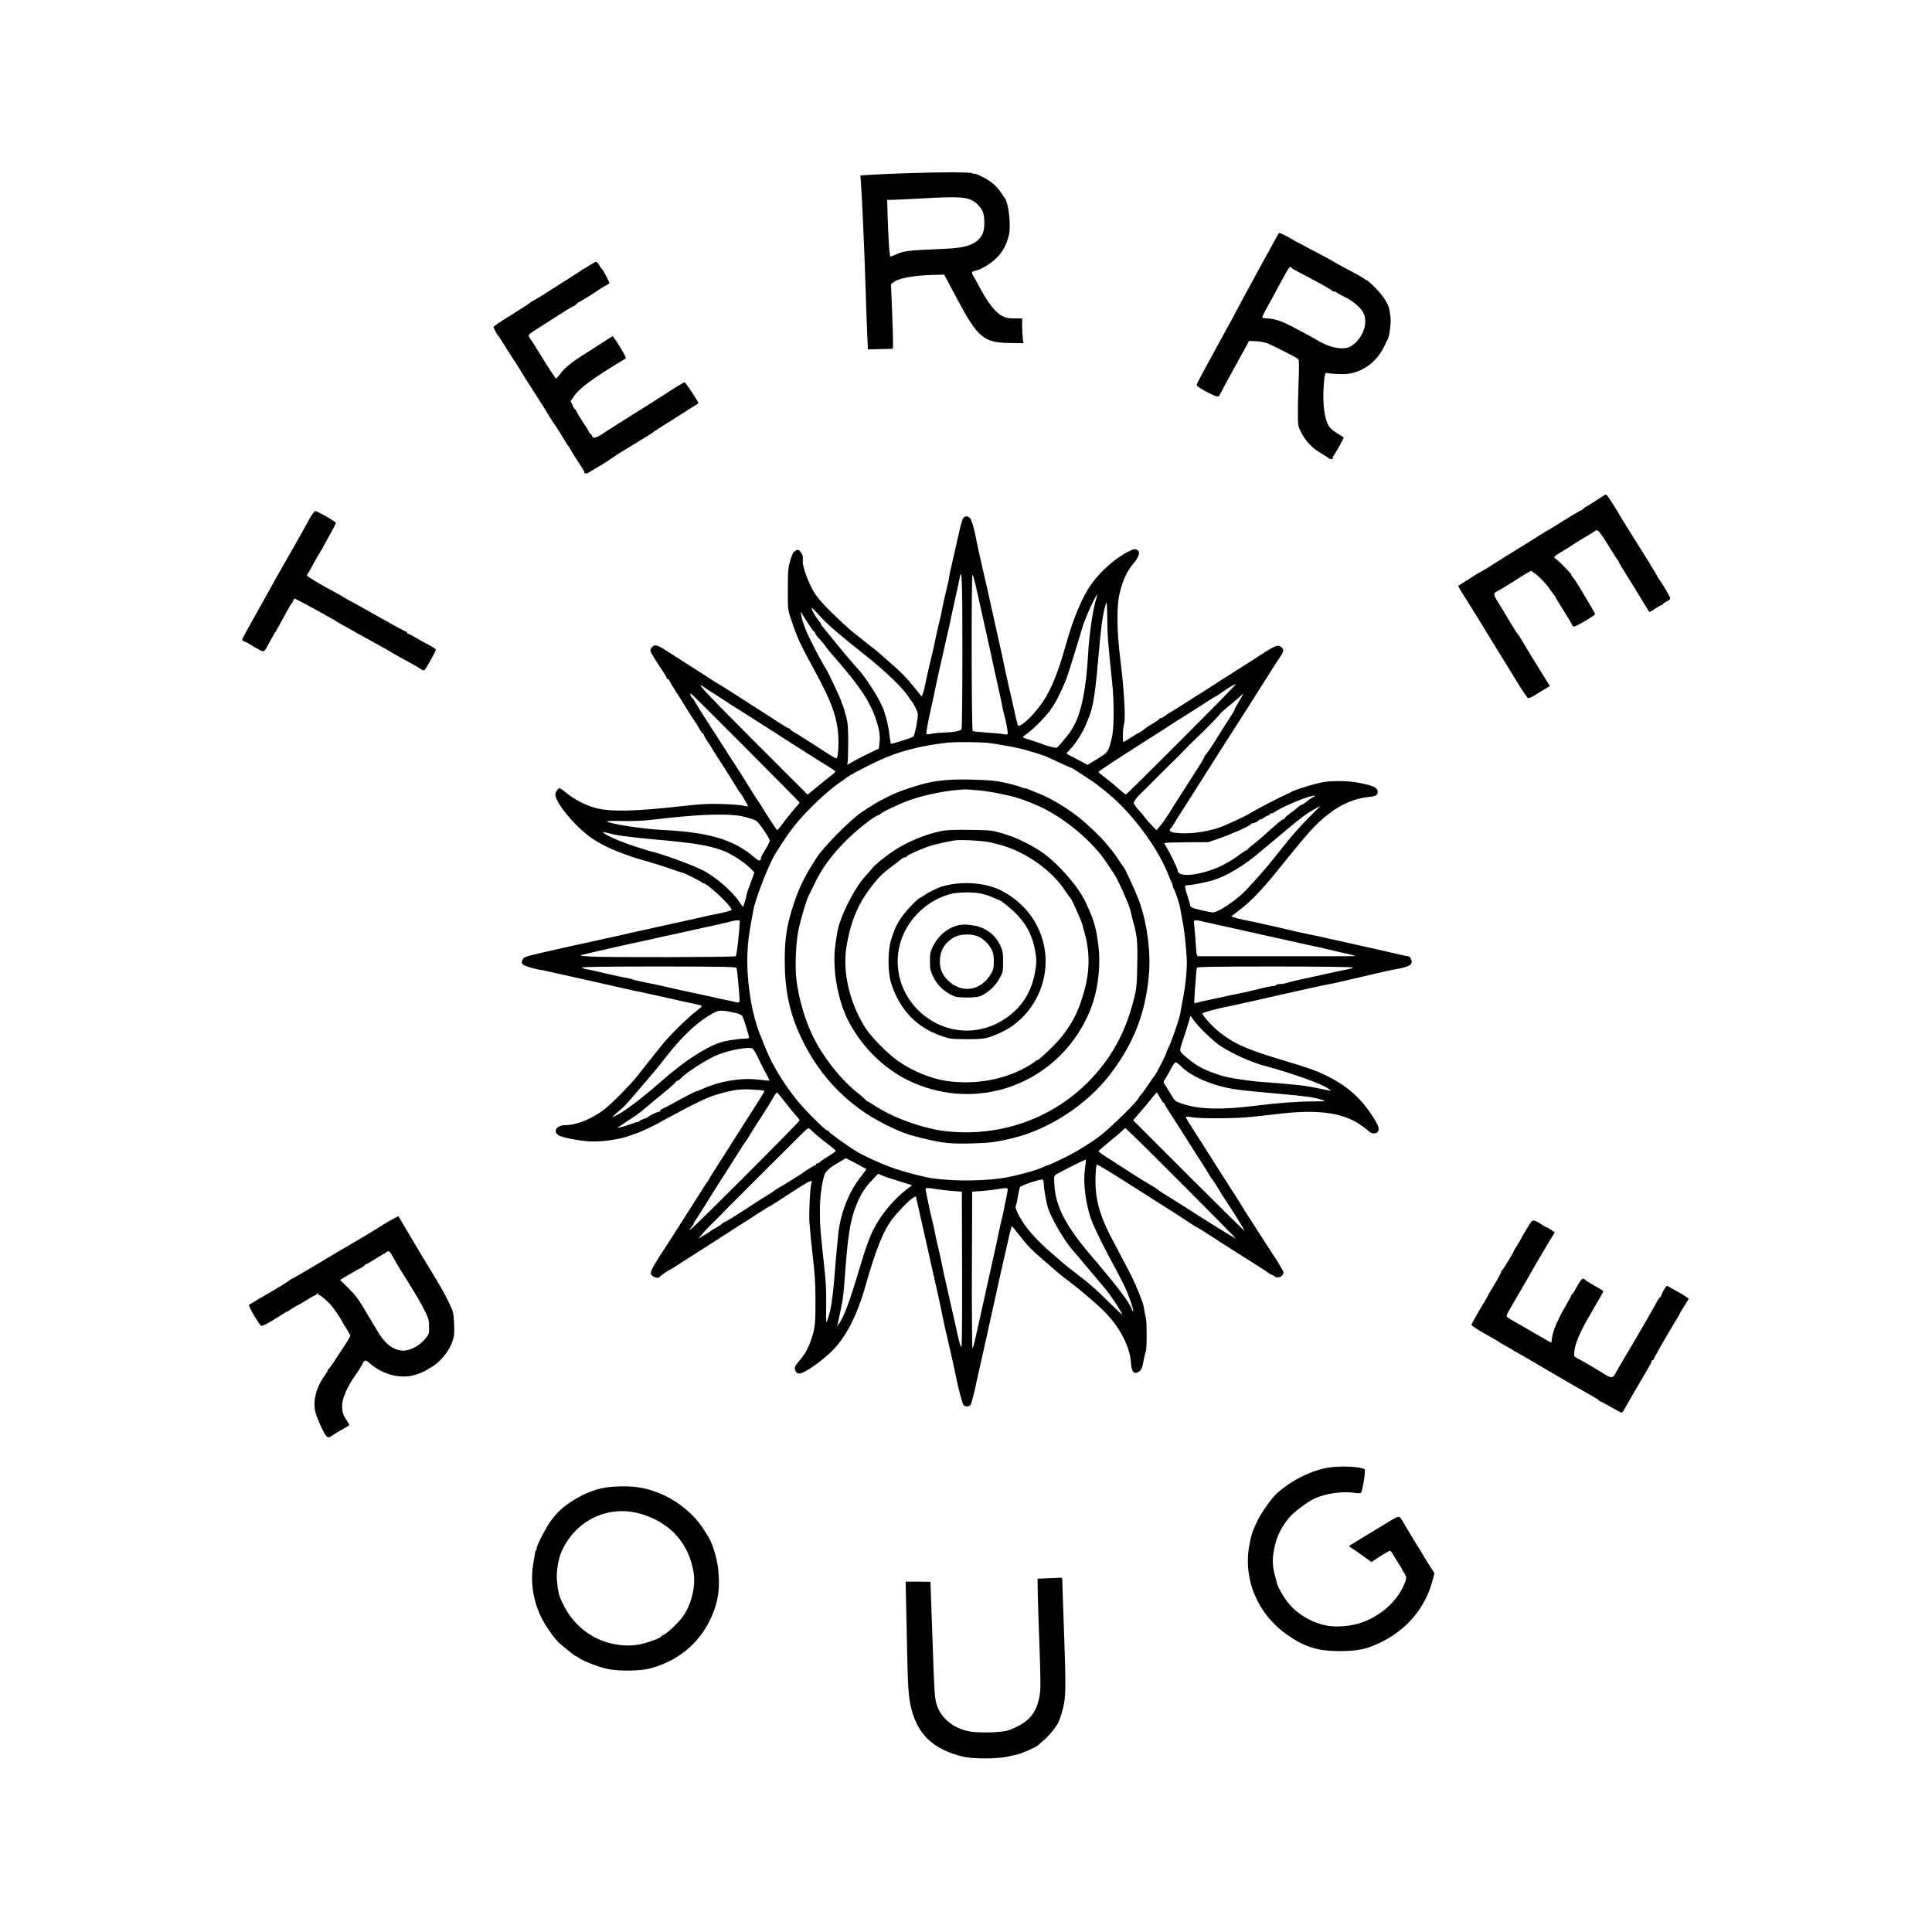
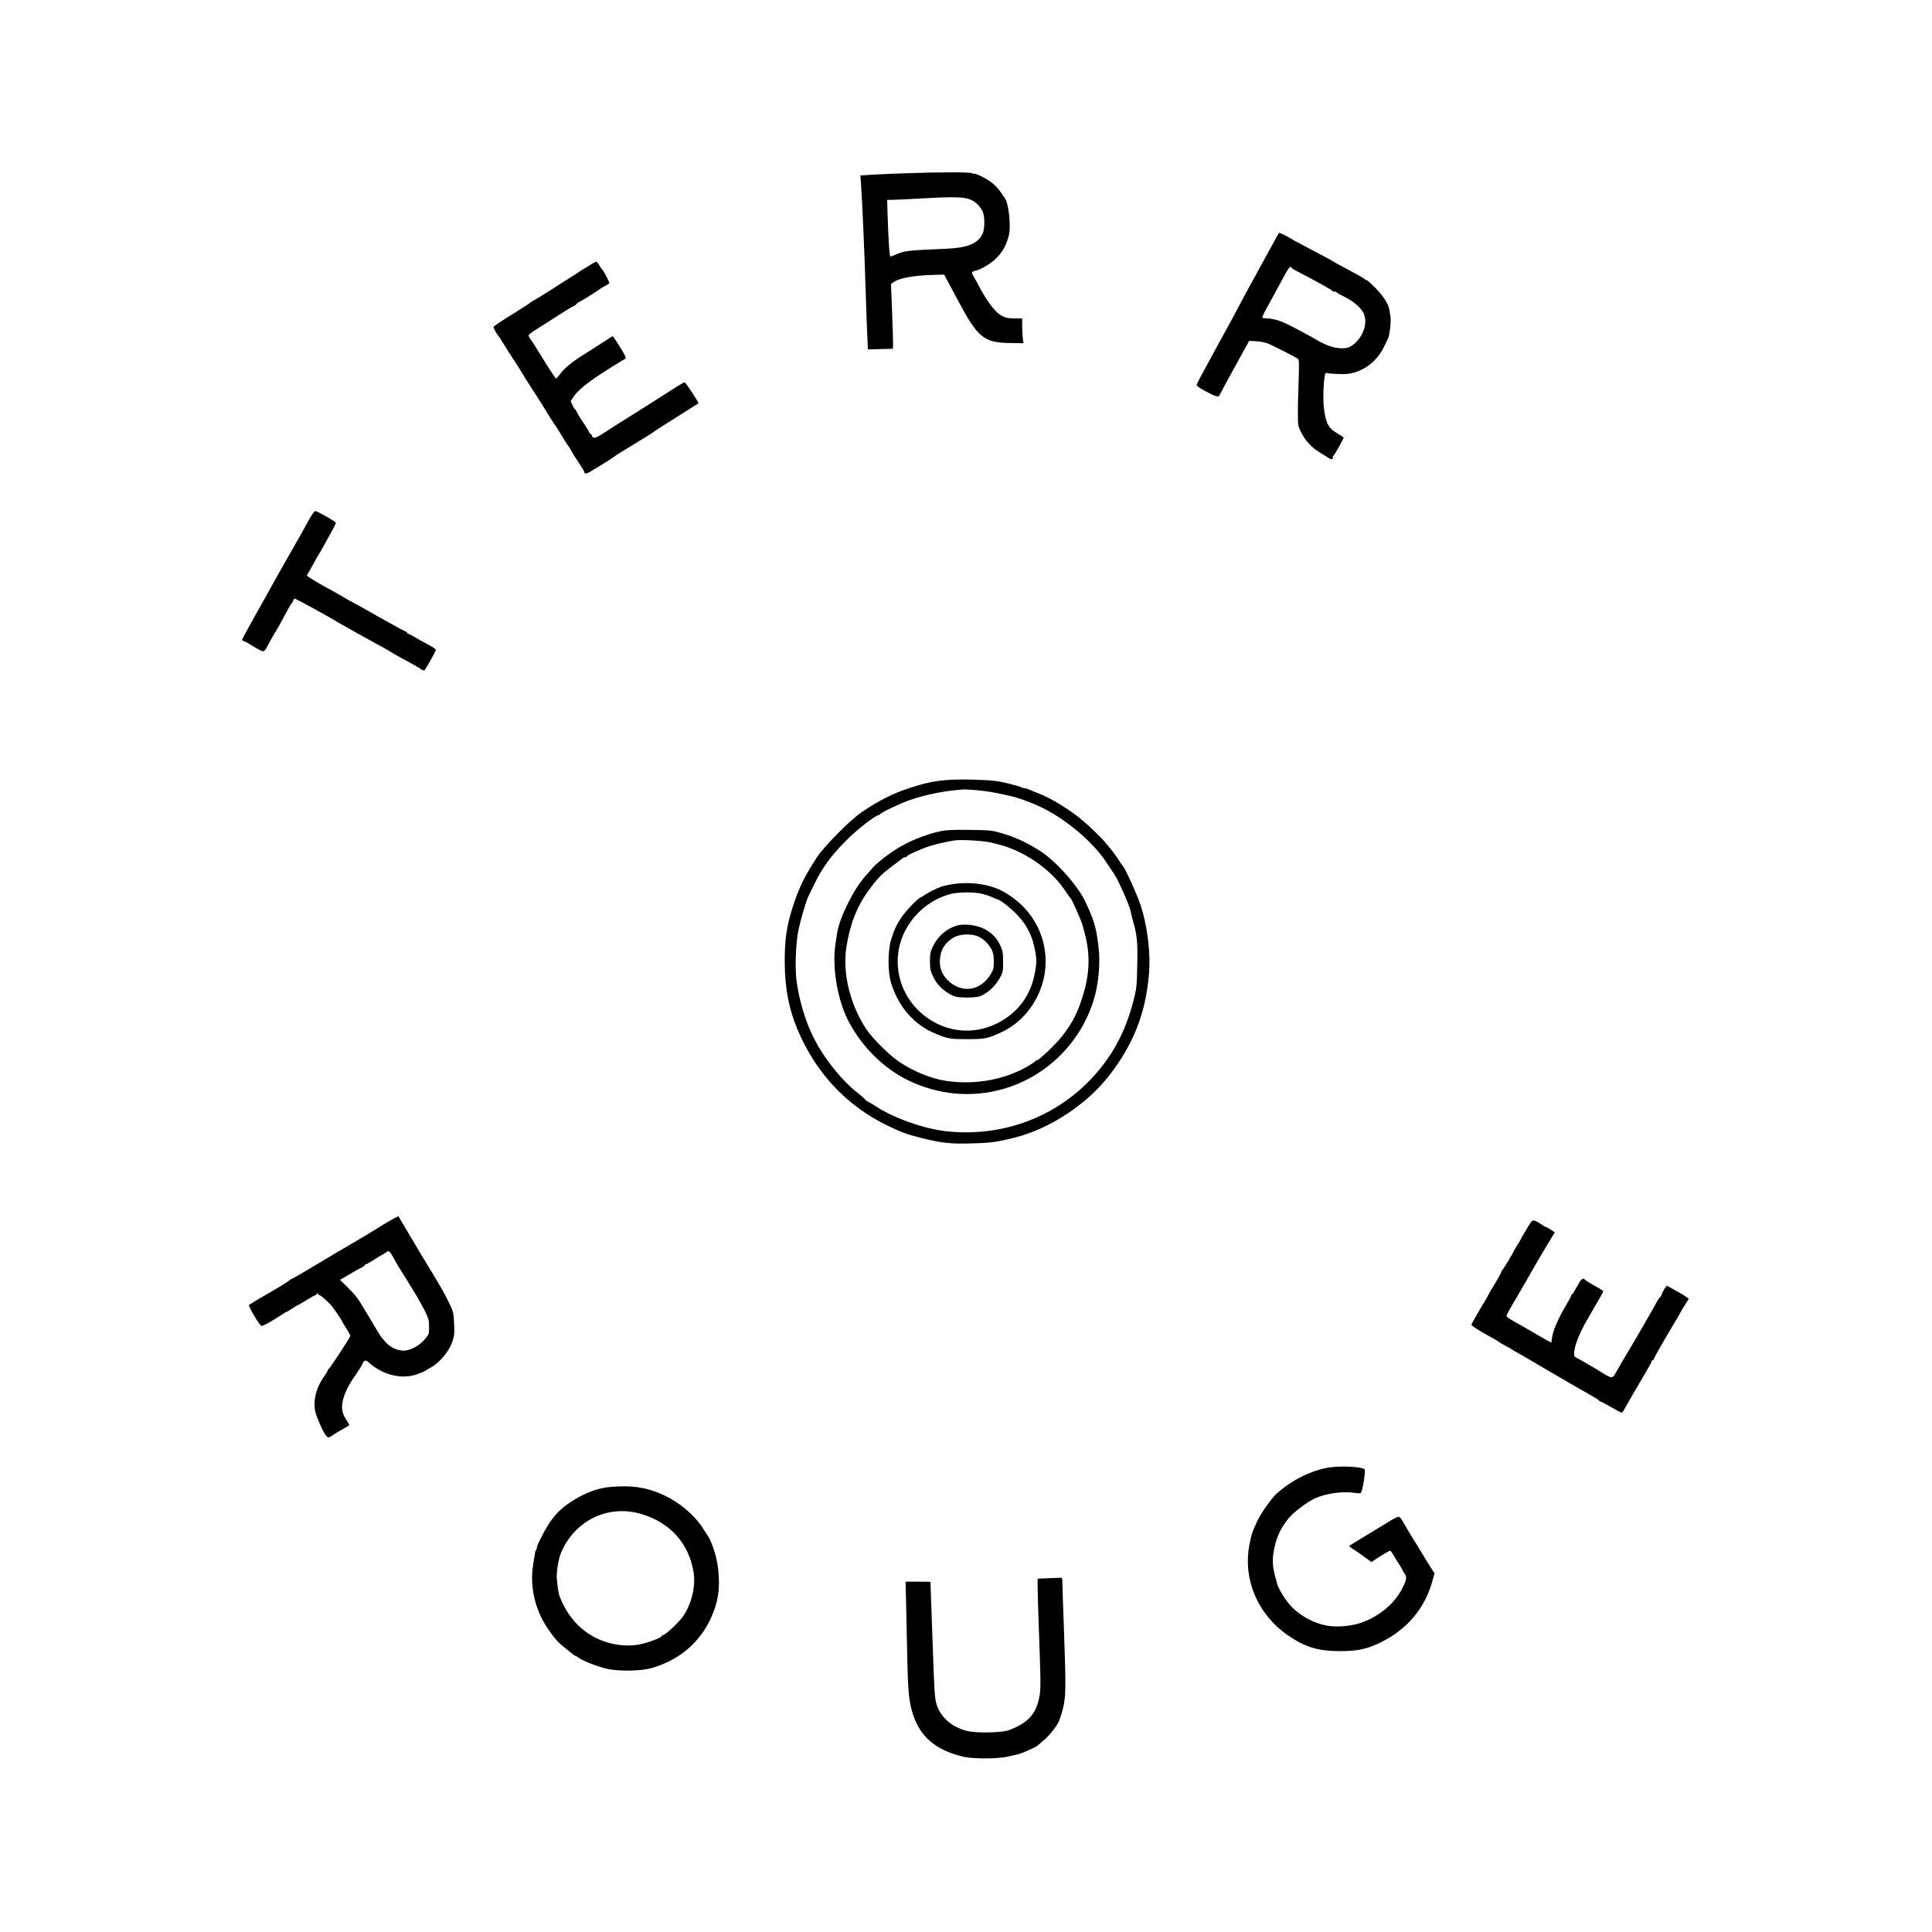
<svg xmlns="http://www.w3.org/2000/svg" version="1.0" width="1875pt" height="1875pt" viewBox="0 0 1875 1875" preserveAspectRatio="xMidYMid meet">
  <g transform="translate(0,1875) scale(0.1,-0.1)" fill="#000000" stroke="none">
    <path d="M8805 17069 c-115 -3 -265 -10 -332 -14 l-123 -8 5 -66 c10 -118 36 -708 45 -1016 5 -165 12 -369 16 -453 l7 -153 121 3 121 3 2 40 c1 22 -3 163 -9 314 l-11 274 24 18 c50 39 196 66 383 71 l109 3 128 -240 c200 -375 256 -421 515 -424 l127 -2 -7 47 c-3 26 -6 80 -6 120 l0 74 -77 0 c-83 0 -117 13 -177 69 -42 39 -107 134 -159 233 -25 47 -53 98 -62 112 -20 31 -15 42 26 50 17 3 57 20 87 38 115 65 188 153 222 266 19 61 22 90 18 180 -4 94 -27 201 -48 222 -3 3 -17 23 -31 45 -39 58 -85 102 -148 139 -58 33 -121 59 -121 49 0 -3 -6 -1 -13 5 -14 12 -289 13 -632 1z m615 -257 c51 -23 89 -61 115 -111 24 -47 24 -175 0 -222 -48 -95 -147 -135 -355 -143 -378 -16 -406 -20 -487 -57 -24 -10 -47 -19 -51 -19 -10 0 -20 160 -28 405 l-4 145 63 1 c34 1 163 7 287 14 295 17 401 14 460 -13z" />
    <path d="M12399 16468 c-7 -13 -85 -156 -174 -318 -89 -162 -187 -342 -217 -400 -30 -58 -75 -141 -99 -184 -24 -43 -62 -113 -85 -155 -23 -42 -60 -110 -82 -151 -84 -153 -122 -225 -127 -241 -4 -13 15 -28 79 -63 106 -57 133 -65 143 -39 5 10 27 52 49 93 23 41 85 155 139 254 l98 178 71 -4 c44 -3 90 -12 121 -26 67 -30 267 -132 283 -145 9 -7 11 -55 5 -216 -4 -113 -8 -258 -7 -321 0 -112 1 -117 36 -185 38 -73 103 -143 173 -184 22 -13 57 -35 78 -49 29 -19 41 -22 49 -14 7 7 8 12 3 12 -4 0 -1 8 7 18 16 17 98 165 98 175 0 3 -24 19 -53 36 -93 53 -116 93 -137 238 -16 108 -2 360 20 354 45 -10 163 -15 213 -9 148 20 280 119 349 263 16 33 33 67 37 76 16 28 33 169 26 212 -4 23 -9 55 -11 70 -9 56 -57 131 -132 209 -42 43 -81 78 -86 78 -5 0 -17 6 -25 14 -15 12 -76 46 -221 123 -36 19 -69 38 -75 42 -10 8 -89 50 -300 161 -55 29 -111 60 -125 69 -24 16 -96 51 -105 51 -2 0 -10 -10 -16 -22z m136 -318 c3 -5 32 -22 63 -38 125 -63 327 -175 330 -183 2 -5 12 -9 22 -9 10 0 20 -3 22 -7 2 -5 38 -25 80 -46 86 -42 162 -109 184 -162 23 -55 18 -122 -14 -190 -33 -69 -100 -132 -151 -141 -83 -16 -186 12 -301 82 -38 23 -213 117 -271 145 -72 36 -136 55 -189 58 -30 1 -57 5 -59 7 -5 5 19 53 67 139 15 28 48 86 71 130 126 234 130 240 146 215z" />
    <path d="M5721 16175 c-29 -19 -55 -35 -57 -35 -3 0 -10 -5 -17 -10 -7 -6 -57 -39 -112 -73 -55 -35 -149 -95 -210 -134 -60 -39 -124 -78 -142 -86 -17 -9 -37 -22 -45 -30 -7 -7 -88 -59 -180 -116 -93 -57 -168 -108 -168 -113 0 -12 31 -72 40 -78 4 -3 22 -30 40 -60 31 -51 112 -178 156 -244 10 -16 30 -47 43 -70 13 -23 47 -77 76 -121 64 -99 137 -213 150 -236 26 -44 89 -145 95 -149 3 -3 30 -45 60 -95 29 -49 56 -92 59 -95 7 -6 26 -36 47 -75 9 -16 38 -62 65 -102 27 -40 49 -77 49 -82 0 -22 22 -21 58 1 20 13 44 28 54 33 54 31 165 102 178 113 15 12 94 62 270 168 52 31 97 60 100 63 6 7 96 65 305 196 77 49 141 89 143 91 7 5 -124 204 -134 204 -6 0 -44 -22 -85 -48 -109 -71 -369 -236 -489 -310 -58 -36 -145 -91 -193 -123 -93 -63 -122 -71 -132 -39 -3 11 -10 20 -15 20 -4 0 -10 8 -14 18 -3 9 -28 51 -56 92 -28 41 -56 87 -63 103 -6 15 -14 27 -18 27 -3 0 -14 18 -24 39 l-17 39 32 46 c52 76 179 171 447 334 21 12 44 26 51 30 10 7 1 29 -38 93 -27 46 -58 94 -68 106 l-17 21 -87 -56 c-48 -31 -125 -81 -172 -110 -131 -81 -203 -139 -248 -199 -37 -48 -43 -52 -52 -36 -5 10 -13 22 -18 28 -12 14 -108 165 -159 250 -23 39 -51 81 -61 94 -10 13 -18 29 -18 36 0 7 30 31 68 54 37 23 108 68 157 100 123 80 207 131 215 131 4 0 15 9 25 20 10 11 22 20 26 20 8 0 136 79 189 117 14 10 41 26 60 37 19 10 39 21 43 26 7 6 -56 125 -73 140 -4 3 -15 20 -25 38 -11 17 -24 32 -30 32 -6 0 -34 -16 -64 -35z" />
-     <path d="M15520 13912 c-30 -21 -79 -51 -107 -68 -29 -16 -53 -32 -53 -36 0 -5 -4 -8 -9 -8 -9 0 -138 -77 -271 -162 -30 -19 -62 -38 -70 -41 -8 -4 -64 -39 -125 -78 -60 -38 -144 -90 -185 -115 -41 -24 -120 -74 -175 -109 -55 -36 -118 -75 -140 -86 -32 -17 -103 -61 -233 -145 -3 -2 37 -68 119 -197 60 -95 146 -235 198 -322 23 -38 65 -107 94 -153 29 -45 97 -157 152 -247 55 -90 106 -167 114 -170 7 -3 34 8 60 24 25 17 70 44 99 61 l53 31 -22 37 c-12 20 -37 60 -54 87 -18 28 -52 83 -76 123 -24 40 -58 96 -76 125 -18 29 -39 66 -49 82 -9 17 -24 39 -33 50 -10 11 -46 67 -80 125 -34 58 -82 137 -106 175 -51 80 -54 97 -22 113 40 20 100 57 172 103 39 25 91 58 117 73 l47 27 33 -23 c44 -31 114 -104 147 -153 14 -22 34 -49 44 -59 9 -11 17 -23 17 -27 0 -4 36 -64 80 -133 44 -70 80 -131 80 -136 0 -6 8 -10 17 -10 21 0 203 107 203 120 0 8 -44 84 -155 268 -25 40 -51 80 -60 88 -8 9 -15 20 -15 25 0 13 -128 143 -154 157 -26 13 -14 25 84 82 41 25 77 47 80 50 3 4 50 33 105 66 55 32 102 61 105 64 3 4 13 9 22 13 19 7 48 -32 149 -198 30 -49 57 -91 62 -93 4 -2 7 -8 7 -13 0 -9 23 -47 125 -209 12 -19 31 -49 41 -66 70 -116 127 -210 130 -213 2 -2 28 12 59 32 30 21 59 37 65 37 5 0 10 4 10 8 0 5 16 16 35 25 19 9 35 22 35 29 0 14 -72 138 -107 184 -13 17 -23 34 -23 38 0 6 -123 206 -275 446 -40 63 -80 129 -89 145 -9 17 -24 42 -34 57 -9 15 -33 52 -52 82 -19 31 -39 56 -45 56 -5 0 -35 -17 -65 -38z" />
    <path d="M2995 13700 c-28 -50 -59 -107 -70 -128 -27 -48 -143 -252 -155 -272 -14 -23 -174 -308 -210 -375 -18 -33 -72 -130 -121 -216 -49 -87 -89 -162 -89 -167 0 -6 10 -14 23 -18 12 -3 33 -14 47 -24 14 -9 51 -31 82 -48 65 -35 58 -40 118 73 24 44 51 91 61 105 9 14 43 75 75 135 32 61 63 116 70 123 7 6 16 21 19 32 3 11 10 20 15 20 13 0 355 -188 420 -230 8 -5 44 -26 80 -45 36 -20 79 -44 95 -54 17 -10 91 -51 165 -91 74 -40 151 -83 170 -95 19 -13 61 -37 93 -54 136 -74 174 -95 200 -114 16 -11 32 -16 37 -11 16 16 110 185 110 197 0 7 -26 25 -58 42 -31 16 -90 49 -130 72 -40 24 -77 43 -82 43 -6 0 -10 5 -10 10 0 6 -4 10 -9 10 -4 0 -41 19 -82 41 -41 23 -99 55 -129 72 -30 16 -86 48 -124 70 -38 22 -94 53 -125 70 -31 16 -72 38 -91 49 -19 10 -48 27 -65 38 -16 10 -46 27 -65 37 -155 83 -280 158 -280 167 0 7 4 16 9 22 5 5 28 45 51 89 24 44 47 85 52 92 5 7 18 27 27 45 10 18 45 82 79 143 34 60 62 114 62 120 0 12 -180 115 -201 115 -8 0 -37 -41 -64 -90z" />
-     <path d="M9346 13718 c-8 -13 -26 -77 -40 -143 -15 -66 -42 -186 -61 -268 -19 -81 -35 -156 -35 -166 0 -10 -13 -69 -29 -132 -16 -63 -32 -133 -35 -155 -3 -23 -18 -95 -35 -160 -16 -66 -32 -139 -36 -164 -4 -25 -22 -103 -40 -175 -17 -71 -40 -170 -50 -220 -9 -49 -22 -102 -29 -117 l-11 -28 -63 78 c-94 116 -135 158 -288 290 -27 23 -58 51 -69 61 -11 9 -63 51 -115 91 -52 41 -100 79 -107 85 -6 5 -31 26 -55 45 -23 19 -101 91 -171 160 -92 89 -143 148 -178 205 -51 82 -111 247 -108 294 3 51 -1 69 -22 95 -19 24 -22 25 -47 12 -22 -11 -32 -30 -52 -93 -21 -71 -24 -97 -24 -278 -1 -191 0 -204 26 -280 64 -194 86 -242 236 -517 151 -277 205 -419 224 -584 12 -105 3 -264 -15 -264 -7 0 -48 23 -92 52 -44 28 -123 79 -175 113 -52 33 -114 72 -137 85 -24 13 -43 27 -43 32 0 4 -5 8 -12 8 -6 0 -41 20 -77 44 -81 53 -215 139 -299 192 -34 21 -116 74 -182 117 -66 42 -122 77 -124 77 -2 0 -54 33 -115 73 -61 39 -154 99 -206 132 -53 33 -125 79 -160 102 -91 60 -123 75 -146 68 -23 -8 -43 -41 -35 -60 5 -15 80 -133 127 -202 16 -23 29 -46 29 -52 0 -6 5 -11 10 -11 6 0 14 -8 17 -17 4 -10 34 -61 68 -113 34 -52 79 -124 100 -160 22 -36 53 -85 71 -110 17 -25 42 -64 54 -87 13 -24 27 -43 32 -43 4 0 8 -5 8 -11 0 -5 17 -36 38 -67 21 -31 42 -64 46 -72 3 -8 38 -62 76 -120 38 -58 95 -148 126 -200 32 -52 60 -97 64 -100 12 -10 83 -130 79 -135 -3 -2 -22 1 -44 6 -22 6 -114 13 -205 16 -137 4 -204 1 -395 -21 -464 -52 -699 -56 -840 -16 -96 27 -193 77 -267 136 -37 30 -71 54 -76 54 -17 0 -42 -37 -42 -61 0 -71 151 -263 303 -386 84 -68 199 -130 337 -181 113 -42 126 -46 270 -87 52 -15 145 -45 206 -66 61 -21 114 -39 118 -39 13 0 181 -84 184 -92 2 -5 8 -8 14 -8 40 0 278 -222 278 -260 0 -7 -91 -31 -170 -45 -19 -3 -64 -13 -99 -21 -35 -9 -123 -28 -195 -44 -72 -15 -183 -40 -246 -54 -63 -14 -164 -37 -225 -50 -60 -14 -153 -34 -205 -46 -52 -12 -133 -30 -180 -40 -119 -25 -347 -76 -535 -119 -149 -35 -161 -39 -173 -65 -12 -24 -12 -30 3 -46 14 -15 121 -47 185 -55 8 -1 26 -4 40 -8 27 -6 211 -48 430 -96 74 -17 194 -44 265 -60 154 -35 176 -40 235 -51 25 -5 92 -20 150 -33 58 -13 173 -39 255 -57 179 -38 175 -37 175 -47 -1 -4 -28 -28 -61 -53 -54 -40 -194 -174 -274 -262 -26 -28 -186 -227 -292 -364 -59 -75 -236 -255 -310 -314 -118 -95 -276 -160 -390 -160 -82 0 -120 -62 -61 -99 33 -20 191 -51 298 -58 120 -7 298 19 400 58 30 11 64 23 74 26 22 7 173 78 196 93 8 5 44 25 80 44 36 19 103 55 150 80 107 58 236 120 281 135 189 62 268 75 399 67 124 -8 122 -7 115 -24 -3 -7 -60 -100 -128 -205 -68 -106 -151 -237 -186 -292 -34 -55 -98 -156 -142 -223 -43 -68 -79 -126 -79 -128 0 -3 -5 -10 -10 -17 -10 -11 -33 -48 -126 -194 -57 -89 -151 -237 -202 -318 -24 -38 -72 -113 -107 -165 -103 -158 -128 -206 -116 -228 15 -28 74 -45 83 -24 3 8 96 72 104 72 3 0 52 30 109 68 57 37 137 88 177 113 40 26 120 77 178 114 58 37 145 93 193 124 49 31 136 86 193 124 58 37 106 67 109 67 4 0 108 67 305 195 36 23 76 46 89 50 20 6 23 5 17 -11 -13 -35 -26 -271 -21 -379 4 -60 18 -209 32 -330 20 -166 27 -271 27 -425 1 -232 -3 -276 -39 -383 -32 -95 -61 -147 -120 -216 -38 -44 -45 -59 -40 -80 7 -27 21 -41 42 -41 50 0 233 129 337 238 123 131 227 337 301 597 103 365 177 551 267 667 57 74 168 187 200 204 l26 14 27 -118 c49 -217 93 -416 124 -552 16 -74 44 -198 62 -275 17 -77 37 -171 44 -210 8 -38 32 -151 56 -250 49 -214 67 -294 79 -357 17 -90 60 -251 71 -264 14 -17 53 -18 66 -1 10 11 43 138 58 217 4 19 22 100 40 180 19 80 52 231 75 335 66 300 88 400 124 560 80 356 101 445 106 445 3 -1 30 -33 60 -72 89 -115 127 -155 244 -255 61 -53 127 -109 147 -127 20 -17 69 -56 109 -86 117 -88 290 -237 353 -304 140 -147 232 -328 243 -480 6 -87 25 -113 66 -94 33 16 44 39 59 125 6 37 15 73 19 78 11 15 11 287 0 326 -5 18 -12 52 -15 76 -3 23 -11 60 -19 80 -56 148 -77 195 -146 328 -43 83 -90 173 -105 200 -162 293 -210 459 -203 689 2 63 7 111 13 113 9 3 171 -97 435 -266 25 -16 87 -55 138 -88 141 -88 239 -151 319 -205 40 -26 75 -48 78 -48 3 0 56 -33 118 -73 62 -41 173 -112 247 -159 240 -151 305 -193 310 -198 10 -10 45 -31 63 -36 9 -4 17 -9 17 -13 0 -4 14 -7 31 -7 21 0 36 7 46 23 14 21 13 26 -13 70 -44 74 -46 78 -89 142 -22 33 -67 102 -99 153 -32 51 -87 136 -121 188 -34 52 -67 105 -74 118 -6 12 -56 90 -109 172 -53 82 -128 200 -167 261 -72 115 -165 261 -229 360 -20 30 -36 60 -36 66 0 7 18 7 58 0 76 -14 417 -13 562 2 63 6 189 20 280 31 370 44 609 14 782 -99 40 -27 82 -58 92 -70 21 -23 65 -28 84 -9 26 26 12 67 -58 171 -114 172 -249 287 -444 381 -99 48 -168 72 -381 136 -368 109 -484 158 -632 268 -74 56 -183 172 -183 197 0 10 149 48 290 76 25 5 115 25 200 44 85 19 207 47 270 61 63 14 133 30 155 35 180 41 268 59 301 65 21 3 93 18 159 34 257 61 432 101 481 110 136 24 174 41 174 75 0 26 -19 55 -37 55 -8 0 -81 16 -162 35 -80 19 -229 52 -331 75 -102 22 -223 50 -270 60 -47 11 -130 29 -185 40 -87 17 -144 30 -315 71 -102 24 -263 59 -320 70 -36 7 -80 17 -99 24 l-33 11 75 57 c105 78 226 203 360 370 325 403 379 463 512 568 118 93 250 149 385 164 72 7 90 17 90 50 0 42 -39 60 -195 90 -91 17 -241 19 -331 5 -71 -12 -238 -62 -298 -89 -133 -61 -361 -180 -427 -221 -37 -24 -238 -116 -289 -133 -139 -46 -304 -65 -424 -49 -52 7 -66 21 -43 44 8 7 20 25 27 38 7 14 37 61 65 105 49 75 126 197 261 410 62 98 142 225 242 380 124 192 157 245 227 356 147 233 218 345 247 386 32 46 28 71 -13 93 -23 13 -70 -10 -214 -105 -81 -52 -175 -113 -307 -196 -40 -26 -107 -68 -148 -95 -41 -27 -83 -53 -92 -59 -10 -5 -77 -48 -150 -95 -73 -47 -143 -90 -156 -97 -13 -7 -35 -21 -49 -33 -14 -11 -32 -20 -39 -20 -8 0 -14 -4 -14 -8 0 -4 -29 -25 -64 -45 -35 -20 -76 -48 -92 -62 -16 -14 -33 -25 -37 -25 -4 0 -38 -20 -76 -45 -38 -25 -73 -45 -78 -45 -11 0 -6 140 7 181 15 50 -1 328 -36 609 -37 289 -39 538 -5 665 31 121 72 207 127 271 55 65 72 113 47 132 -22 16 -37 15 -76 -3 -133 -63 -283 -193 -378 -328 -84 -118 -172 -326 -238 -562 -80 -286 -144 -446 -227 -571 -68 -101 -161 -200 -216 -230 -27 -14 -27 -14 -37 23 -6 21 -19 81 -31 133 -11 52 -34 151 -50 220 -16 69 -34 150 -40 180 -5 30 -21 105 -35 165 -14 61 -40 180 -59 265 -19 85 -51 229 -71 320 -21 91 -52 230 -71 310 -18 80 -36 161 -39 181 -14 86 -44 191 -60 209 -24 26 -51 25 -69 -2z m-6 -1291 c0 -408 -4 -747 -8 -753 -11 -18 -78 -31 -161 -33 -40 -1 -96 -6 -124 -11 -27 -6 -52 -8 -55 -5 -7 7 14 122 49 275 16 69 31 138 33 154 7 38 57 264 107 481 22 94 43 190 48 215 5 25 18 88 30 140 31 137 49 220 56 258 20 103 25 -39 25 -721z m128 646 c67 -297 190 -852 202 -913 5 -25 19 -85 30 -135 11 -49 25 -117 31 -150 6 -33 15 -69 19 -80 9 -24 30 -134 30 -159 0 -16 -5 -17 -32 -12 -18 4 -93 11 -166 16 -73 5 -137 12 -142 15 -12 7 -14 1515 -2 1515 4 0 17 -44 30 -97z m1176 -115 c-37 -116 -73 -358 -84 -556 -19 -341 -64 -563 -144 -707 -15 -25 -31 -51 -36 -58 -87 -109 -114 -139 -125 -143 -12 -5 -115 21 -145 37 -8 4 -46 17 -85 29 -118 37 -112 32 -67 63 57 37 192 172 233 232 52 76 57 85 93 160 57 119 71 155 115 300 24 77 57 185 74 240 17 55 32 105 33 110 6 28 60 160 96 233 41 81 56 103 42 60z m102 -205 c0 -149 8 -254 46 -612 22 -207 21 -459 -2 -551 -35 -142 -34 -140 -139 -204 l-96 -59 -100 53 c-55 29 -102 54 -104 56 -2 2 15 22 38 46 51 52 121 164 151 238 12 30 26 64 30 75 37 88 59 224 85 525 14 157 30 321 36 365 13 102 39 215 48 215 3 0 7 -66 7 -147z m-2797 27 c77 -87 190 -184 460 -398 183 -146 354 -310 408 -394 15 -24 31 -45 34 -48 4 -3 19 -29 34 -59 23 -46 26 -61 20 -100 -4 -25 -9 -55 -10 -66 -7 -44 -24 -108 -32 -115 -10 -9 -213 -73 -217 -69 -2 2 -8 45 -15 96 -6 51 -21 123 -32 160 -12 37 -21 69 -21 70 0 1 -15 34 -33 73 -44 90 -152 253 -208 316 -74 81 -128 145 -212 248 -44 55 -97 119 -117 143 -21 24 -38 48 -38 52 0 5 -14 26 -31 47 -34 42 -71 114 -60 114 4 0 35 -31 70 -70z m-75 -127 c11 -18 24 -33 29 -33 4 0 7 -6 7 -13 0 -7 22 -36 49 -65 26 -28 46 -52 44 -52 -4 0 79 -102 97 -120 3 -3 29 -33 57 -66 191 -223 284 -365 337 -515 39 -110 51 -180 41 -252 l-6 -52 -112 -54 c-62 -30 -129 -65 -149 -78 -46 -28 -51 -29 -42 -1 3 11 6 98 6 192 0 143 -3 185 -21 256 -12 47 -27 93 -32 104 -6 10 -12 27 -14 37 -5 25 -134 300 -150 319 -13 16 -99 174 -152 283 -43 85 -78 180 -87 232 l-7 40 42 -65 c23 -36 51 -80 63 -97z m-1019 -587 c17 -12 66 -44 110 -71 44 -28 85 -54 90 -58 6 -5 40 -28 77 -50 150 -94 228 -144 318 -202 52 -34 120 -77 150 -96 30 -20 133 -85 227 -145 95 -60 196 -124 225 -141 29 -18 54 -36 55 -40 1 -5 -19 -24 -45 -43 -25 -19 -86 -68 -135 -109 l-89 -73 -542 542 c-489 490 -573 582 -441 486z m4614 -491 c-293 -294 -537 -535 -541 -535 -5 0 -21 11 -36 24 -15 13 -50 43 -77 67 -28 24 -74 61 -103 83 -29 21 -52 42 -50 46 3 8 219 149 493 323 61 38 121 77 135 86 14 10 88 57 165 106 77 48 184 116 237 151 54 35 100 64 104 64 3 0 29 17 57 37 54 40 126 82 141 83 5 0 -231 -241 -525 -535z m-4234 -82 c289 -289 525 -529 525 -532 0 -3 -27 -36 -60 -73 -32 -38 -80 -97 -105 -133 -26 -36 -50 -63 -54 -61 -6 4 -117 174 -146 224 -5 10 -35 56 -66 102 -30 47 -66 103 -79 125 -13 22 -51 83 -85 135 -34 52 -88 136 -119 185 -32 50 -111 173 -177 275 -65 102 -123 194 -128 205 -5 12 -16 27 -25 34 -15 12 -22 41 -11 41 3 0 241 -237 530 -527z m4790 451 c-25 -42 -45 -79 -45 -84 0 -5 -26 -48 -58 -97 -32 -48 -71 -110 -87 -137 -43 -69 -46 -75 -90 -141 -22 -33 -43 -61 -47 -63 -5 -2 -8 -8 -8 -13 0 -6 -17 -36 -37 -69 -21 -32 -60 -94 -87 -137 -27 -43 -77 -121 -111 -173 -34 -52 -83 -130 -109 -173 -27 -43 -65 -98 -85 -121 l-37 -43 -45 46 c-25 25 -56 61 -70 80 -13 19 -36 46 -50 60 -14 14 -34 38 -43 53 -17 25 -16 28 1 54 10 16 32 42 50 59 18 16 87 86 155 154 68 68 143 143 167 165 24 23 71 70 105 106 33 35 81 83 105 105 71 65 241 238 241 246 0 4 44 43 98 87 54 44 104 87 111 96 27 32 20 14 -24 -60z m-2435 -404 c81 -10 184 -28 295 -51 66 -14 243 -68 275 -84 14 -6 41 -19 60 -27 19 -9 65 -30 101 -47 37 -17 69 -31 73 -31 4 0 19 -9 34 -19 15 -10 68 -45 117 -76 50 -32 92 -61 95 -64 3 -4 37 -31 75 -60 245 -189 510 -536 620 -811 14 -36 30 -73 35 -82 6 -10 10 -23 10 -30 0 -7 6 -25 14 -39 21 -41 57 -154 62 -196 3 -21 12 -69 20 -108 15 -72 32 -218 41 -360 6 -97 -10 -264 -38 -405 -11 -58 -23 -120 -25 -137 -6 -45 -87 -280 -113 -328 -11 -22 -21 -45 -21 -51 0 -14 -98 -204 -115 -224 -8 -8 -36 -49 -63 -90 -27 -41 -59 -85 -71 -97 -11 -12 -21 -25 -21 -27 0 -25 -269 -289 -377 -372 -77 -59 -220 -147 -308 -192 -116 -58 -191 -92 -202 -92 -4 0 -20 -7 -36 -15 -51 -27 -218 -74 -345 -99 -201 -39 -510 -43 -737 -11 -70 10 -248 56 -351 90 -117 39 -305 123 -386 173 -86 53 -257 175 -262 188 -3 7 -11 14 -19 14 -20 0 -240 222 -311 315 -132 171 -232 341 -296 505 -18 47 -39 99 -46 115 -30 72 -65 198 -84 305 -47 270 -50 498 -10 725 12 66 26 143 31 172 15 88 117 361 184 493 36 72 144 237 214 325 111 142 338 356 456 431 17 10 32 21 35 25 21 25 264 153 401 209 165 69 364 117 599 143 75 8 310 6 390 -3z m3160 -523 c-27 -13 -30 -15 -76 -52 -18 -14 -36 -25 -41 -25 -5 0 -18 -8 -29 -18 -10 -10 -47 -39 -81 -64 -35 -24 -59 -48 -55 -52 4 -4 2 -6 -5 -4 -12 3 -66 -41 -210 -172 -21 -19 -62 -53 -90 -75 -29 -21 -53 -43 -53 -47 0 -4 -5 -8 -11 -8 -6 0 -37 -20 -70 -45 -32 -25 -80 -56 -106 -70 -27 -15 -55 -30 -63 -35 -8 -5 -46 -20 -83 -35 -180 -68 -347 -75 -347 -14 0 15 -74 171 -106 220 -13 21 -24 42 -24 46 0 5 96 8 213 9 l212 1 110 37 c117 40 305 125 305 138 0 4 7 8 15 8 18 0 57 20 67 35 4 6 8 6 8 2 0 -4 17 4 37 18 21 14 44 25 51 25 7 0 10 5 6 12 -4 7 -3 8 5 4 6 -4 24 2 39 12 59 43 277 137 357 155 38 9 50 6 25 -6z m-50 -204 c-64 -65 -155 -165 -201 -223 -46 -58 -88 -110 -94 -117 -5 -6 -18 -22 -28 -35 -70 -93 -275 -324 -328 -369 -121 -105 -242 -178 -284 -174 -37 4 -180 37 -197 47 -10 5 -18 15 -18 22 0 7 -11 48 -25 90 -32 98 -32 106 4 106 42 0 181 28 249 49 129 41 292 139 432 257 14 12 54 46 90 75 36 30 121 102 190 159 139 116 189 154 270 199 30 17 56 31 56 31 1 0 -51 -53 -116 -117z m-5535 22 c42 -5 142 -33 171 -48 25 -13 134 -171 134 -195 0 -13 -20 -52 -70 -134 -12 -21 -19 -38 -15 -38 4 0 2 -7 -5 -15 -11 -13 -19 -9 -64 29 -197 168 -440 240 -886 261 -193 10 -513 59 -542 84 -4 3 66 5 154 3 106 -2 211 3 302 14 409 48 642 59 821 39z m-1205 -184 c47 -11 216 -32 375 -46 405 -36 534 -57 680 -110 78 -28 210 -113 269 -173 l38 -40 -36 -97 c-20 -53 -38 -104 -39 -113 -7 -41 -31 -122 -36 -122 -3 0 -18 19 -33 43 -65 102 -237 251 -363 314 -104 52 -394 157 -489 178 -6 1 -18 4 -26 7 -8 3 -55 18 -105 33 -125 38 -261 93 -315 127 -25 16 -36 27 -25 24 11 -3 58 -14 105 -25z m1220 -838 c-6 -130 -30 -337 -40 -343 -16 -10 -1249 -13 -1410 -3 -76 4 -106 9 -90 14 39 11 541 125 595 135 17 3 66 14 110 24 87 21 104 24 180 40 28 5 111 24 185 41 74 16 187 41 250 55 63 14 126 29 139 33 35 10 81 12 81 4z m4475 -2 c22 -5 103 -23 180 -40 77 -18 190 -43 250 -56 61 -13 200 -44 310 -69 110 -25 256 -57 325 -72 69 -14 148 -32 175 -39 28 -7 95 -23 150 -35 55 -12 102 -23 104 -26 5 -5 11 -5 -819 -4 -366 0 -677 0 -691 0 -26 0 -26 1 -33 103 -3 56 -10 135 -14 175 -9 80 -11 78 63 63z m-4509 -453 c7 -11 15 -85 29 -265 7 -80 7 -80 -55 -64 -19 6 -48 12 -65 14 -16 3 -59 12 -95 20 -36 9 -108 25 -160 36 -156 33 -243 52 -280 61 -83 19 -138 32 -180 40 -106 20 -191 40 -201 45 -5 4 -35 11 -67 16 -31 5 -113 23 -182 39 -69 17 -149 35 -179 40 -29 5 -58 13 -64 19 -8 8 207 11 740 11 565 0 754 -3 759 -12z m5984 3 c0 -5 -26 -14 -57 -20 -32 -5 -107 -21 -168 -35 -60 -14 -135 -30 -165 -36 -95 -20 -224 -50 -256 -60 -17 -6 -44 -10 -62 -10 -17 0 -34 -4 -37 -10 -3 -5 -18 -10 -33 -10 -15 0 -72 -12 -127 -26 -55 -14 -143 -34 -195 -45 -52 -10 -115 -24 -140 -29 -25 -6 -65 -15 -90 -20 -63 -12 -182 -39 -199 -45 -15 -6 -15 -12 5 250 3 44 7 86 10 93 3 9 163 12 759 12 436 0 755 -4 755 -9z m-5992 -441 c34 -8 58 -19 67 -33 12 -20 65 -189 65 -209 0 -4 -19 -8 -42 -8 -40 0 -130 -12 -188 -24 -154 -33 -383 -178 -640 -405 -140 -125 -337 -275 -401 -307 -77 -39 -75 -37 45 66 25 21 118 129 310 355 23 28 73 90 110 138 166 213 319 354 473 432 45 23 78 22 201 -5z m4445 -69 c41 -61 196 -210 267 -256 118 -77 310 -161 440 -194 196 -50 513 -161 582 -204 27 -17 47 -31 46 -33 -2 -1 -62 10 -135 26 -126 26 -214 36 -541 60 -136 10 -317 39 -392 62 -172 54 -253 99 -372 208 -33 31 -33 34 10 160 16 47 38 113 47 148 10 34 19 62 20 62 1 0 14 -17 28 -39z m-4277 -279 c10 -7 41 -63 77 -142 9 -19 32 -64 52 -99 19 -35 34 -66 32 -68 -2 -2 -49 2 -105 9 -171 20 -370 -13 -540 -88 -29 -13 -56 -24 -61 -24 -9 0 -145 -70 -236 -122 -33 -18 -75 -40 -92 -47 -18 -7 -30 -17 -27 -22 3 -5 -2 -9 -12 -9 -15 0 -93 -38 -104 -51 -3 -3 -22 -12 -42 -18 -21 -7 -40 -17 -43 -22 -4 -5 -13 -9 -22 -9 -8 0 -29 -7 -46 -14 -33 -15 -153 -48 -144 -40 2 2 44 30 93 62 49 31 107 72 129 89 40 33 134 111 273 226 39 33 72 64 72 68 0 5 6 9 13 9 6 0 26 14 42 32 42 45 225 164 320 208 117 55 334 97 371 72z m4159 -173 c100 -102 324 -194 540 -223 73 -10 243 -27 405 -41 277 -24 335 -33 420 -59 44 -14 43 -15 -80 -15 -158 -1 -360 -16 -565 -42 -329 -42 -542 -36 -705 17 -74 25 -76 26 -115 91 -22 36 -48 78 -58 94 -18 28 -18 29 0 56 11 16 35 58 54 95 19 39 40 68 49 68 8 0 33 -19 55 -41z m-3869 -316 c27 -34 60 -76 72 -92 13 -17 39 -47 58 -68 19 -20 34 -42 34 -47 0 -6 -241 -251 -535 -545 -478 -477 -581 -576 -515 -491 11 14 20 28 20 32 0 4 14 28 31 53 18 26 55 84 83 130 65 105 139 224 218 345 33 52 83 131 111 175 27 44 52 82 56 85 3 3 24 34 45 70 22 36 67 108 101 160 65 101 88 137 132 212 15 27 31 47 34 45 4 -1 28 -30 55 -64z m3660 17 c15 -27 30 -50 34 -50 4 0 10 -8 14 -17 3 -10 27 -50 54 -90 26 -39 92 -143 147 -230 54 -87 126 -198 158 -247 32 -49 64 -101 72 -117 8 -15 20 -33 27 -41 8 -7 33 -47 58 -88 24 -41 58 -95 75 -120 62 -90 187 -292 183 -295 -2 -2 -246 238 -542 534 l-539 539 64 74 c35 40 87 101 114 136 28 34 51 62 52 62 1 0 14 -22 29 -50z m-3375 -326 c13 -15 62 -56 109 -93 110 -85 120 -94 120 -102 0 -4 -35 -29 -77 -55 -43 -26 -79 -52 -81 -56 -2 -4 -10 -8 -18 -8 -8 0 -14 -4 -14 -10 0 -5 -5 -10 -10 -10 -9 0 -116 -66 -130 -80 -3 -3 -14 -10 -25 -17 -11 -7 -54 -33 -95 -59 -41 -26 -88 -54 -105 -63 -16 -9 -35 -22 -43 -28 -7 -7 -34 -25 -60 -40 -26 -15 -88 -55 -139 -88 -174 -114 -278 -179 -280 -175 -1 3 -12 -5 -25 -16 -13 -12 -39 -29 -58 -39 -19 -10 -42 -23 -50 -30 -8 -7 -40 -27 -70 -45 l-55 -32 25 28 c43 51 94 104 129 137 19 18 64 63 100 101 36 38 72 74 79 80 7 6 23 22 35 35 12 13 156 157 320 320 164 163 315 313 335 333 20 21 42 38 48 38 6 0 21 -12 35 -26z m3548 -472 c273 -274 512 -515 531 -536 l35 -38 -55 32 c-56 33 -271 167 -473 297 -61 40 -135 85 -163 102 -28 16 -57 36 -65 43 -8 8 -36 27 -64 43 -27 16 -62 36 -76 45 -25 15 -106 66 -253 161 -39 26 -97 63 -129 83 -32 20 -57 40 -55 45 2 5 53 49 113 98 61 49 116 97 124 106 7 10 18 17 24 17 5 0 233 -224 506 -498z m-3121 157 c53 -28 98 -53 100 -54 2 -2 -23 -36 -55 -77 -115 -143 -199 -359 -218 -558 -3 -36 -10 -105 -15 -155 -5 -49 -14 -155 -20 -235 -6 -80 -15 -174 -21 -210 -5 -36 -11 -78 -13 -95 -4 -36 -36 -147 -45 -157 -3 -4 -5 70 -3 165 2 124 -2 224 -17 357 -40 364 -44 417 -44 555 0 132 16 264 44 352 10 32 55 74 114 107 17 9 44 25 60 36 17 10 31 19 33 19 2 1 47 -22 100 -50z m2222 -50 c-22 -159 12 -388 82 -549 38 -86 123 -256 194 -385 39 -71 89 -168 111 -215 40 -85 88 -228 80 -237 -3 -2 -8 6 -12 19 -20 63 -151 236 -380 503 -258 300 -359 491 -372 701 -5 89 -5 92 18 107 44 27 283 146 287 143 2 -2 -2 -42 -8 -87z m-1910 -89 c14 -5 72 -23 129 -41 l104 -32 -29 -21 c-162 -118 -313 -309 -380 -481 -34 -86 -56 -150 -84 -245 -107 -360 -160 -508 -213 -590 -16 -25 -26 -36 -22 -25 4 11 8 29 10 40 2 11 12 61 23 110 24 105 27 132 47 400 23 314 49 478 98 600 49 126 86 184 170 272 l50 52 36 -16 c20 -8 47 -19 61 -23z m1510 -60 c0 -45 26 -190 43 -240 35 -102 155 -308 228 -392 26 -29 97 -114 159 -188 62 -74 130 -155 152 -180 56 -63 178 -246 178 -267 0 -4 -51 43 -112 104 -171 168 -196 189 -384 333 -28 21 -57 44 -65 52 -8 7 -57 50 -109 94 -171 147 -277 269 -339 392 -24 48 -29 66 -21 84 5 13 14 55 20 93 6 39 15 77 20 85 10 16 198 79 218 72 7 -2 12 -21 12 -42z m-1046 -50 c34 -6 104 -14 156 -18 l95 -7 2 -745 c2 -410 -1 -751 -6 -759 -6 -9 -18 28 -35 105 -15 66 -40 178 -56 249 -16 72 -39 173 -51 225 -12 52 -25 111 -29 130 -4 19 -15 73 -25 120 -9 47 -25 117 -35 155 -10 39 -21 90 -25 115 -4 25 -17 86 -30 135 -13 50 -30 128 -39 175 -9 47 -19 95 -22 108 -7 26 6 28 100 12z m693 -27 c-4 -21 -11 -60 -17 -88 -7 -27 -14 -63 -16 -80 -3 -16 -13 -64 -24 -105 -10 -41 -23 -102 -30 -135 -6 -33 -24 -116 -40 -185 -15 -69 -33 -150 -40 -180 -14 -64 -47 -215 -94 -425 -19 -82 -42 -187 -52 -233 -10 -46 -21 -85 -26 -88 -4 -3 -7 338 -6 758 l3 763 100 7 c55 4 120 12 145 17 25 5 58 9 74 10 28 1 28 0 23 -36z" />
    <path d="M9190 11180 c-125 -10 -207 -27 -370 -80 -153 -49 -296 -122 -459 -233 -110 -75 -364 -332 -433 -437 -118 -182 -172 -291 -227 -459 -67 -203 -87 -338 -85 -571 2 -241 40 -440 121 -635 175 -420 472 -741 868 -935 139 -68 202 -91 340 -125 202 -49 276 -57 480 -52 188 5 246 12 424 57 342 86 702 324 922 610 230 299 347 598 379 970 19 214 -15 485 -87 694 -32 93 -146 344 -162 356 -4 3 -22 29 -41 59 -18 29 -48 70 -64 91 -17 20 -44 54 -61 74 -42 52 -158 165 -235 229 -125 104 -299 210 -420 257 -30 11 -69 27 -87 35 -17 8 -39 15 -48 15 -9 0 -24 4 -34 10 -10 5 -54 18 -97 29 -127 33 -181 39 -379 45 -82 2 -193 1 -245 -4z m311 -101 c57 -5 145 -19 194 -30 50 -11 101 -22 115 -25 66 -14 195 -61 286 -104 243 -114 507 -336 642 -540 34 -52 66 -99 70 -105 38 -50 157 -317 167 -376 3 -19 12 -56 20 -84 41 -144 47 -205 42 -430 -4 -207 -6 -227 -36 -345 -84 -325 -223 -573 -447 -797 -356 -355 -856 -528 -1369 -472 -217 23 -518 130 -694 248 -34 22 -66 41 -70 41 -4 0 -16 10 -28 23 -11 12 -37 35 -59 52 -161 123 -340 346 -441 551 -80 160 -142 374 -164 557 -15 131 -5 362 21 486 22 103 75 282 95 321 7 14 30 61 51 105 79 167 168 290 318 440 107 107 284 245 315 245 5 0 11 4 13 8 6 16 189 103 287 137 158 56 369 96 537 104 18 0 78 -4 135 -10z" />
    <path d="M9136 10685 c-157 -32 -335 -106 -466 -194 -84 -56 -183 -137 -208 -171 -9 -12 -38 -45 -64 -73 -112 -124 -252 -405 -274 -555 -3 -20 -9 -64 -15 -97 -37 -241 21 -569 138 -779 133 -241 335 -437 566 -550 289 -141 613 -172 917 -86 413 115 745 435 879 847 53 161 73 382 51 545 -16 119 -18 131 -33 188 -18 67 -32 105 -89 230 -69 153 -279 392 -434 495 -120 79 -245 138 -369 175 -107 32 -116 33 -320 36 -151 2 -229 -1 -279 -11z m474 -110 c41 -9 104 -26 140 -37 234 -76 464 -245 587 -432 26 -39 50 -72 54 -74 8 -4 106 -222 114 -257 2 -5 13 -46 24 -90 51 -192 47 -374 -14 -580 -52 -176 -106 -283 -211 -416 -58 -73 -221 -229 -240 -229 -7 0 -14 -4 -16 -8 -1 -4 -25 -21 -53 -38 -231 -141 -525 -196 -813 -154 -145 22 -316 91 -458 187 -92 61 -259 228 -317 315 -157 239 -232 545 -193 795 34 221 103 398 217 553 81 112 127 159 224 231 44 33 88 67 98 75 9 8 24 14 32 14 8 0 15 4 15 8 0 12 144 76 235 105 49 15 170 42 230 51 59 9 271 -3 345 -19z" />
    <path d="M9220 10165 c-36 -7 -74 -16 -85 -20 -53 -20 -114 -50 -153 -76 -24 -16 -45 -29 -47 -29 -19 0 -140 -125 -185 -190 -47 -69 -72 -123 -102 -220 -33 -109 -33 -312 0 -420 73 -234 224 -407 432 -492 124 -50 138 -53 305 -53 174 0 203 6 335 68 274 128 448 431 426 739 -19 268 -173 499 -420 631 -131 70 -335 95 -506 62z m315 -90 c33 -9 79 -24 102 -35 24 -11 45 -20 48 -20 20 0 133 -90 192 -154 92 -99 144 -203 168 -339 15 -82 16 -110 6 -175 -32 -218 -125 -372 -294 -487 -230 -155 -514 -156 -742 -4 -317 212 -398 630 -182 936 94 134 229 231 382 274 78 23 240 24 320 4z" />
    <path d="M9297 9770 c-104 -27 -193 -102 -243 -205 -25 -52 -29 -71 -29 -146 1 -76 5 -94 33 -151 35 -72 92 -130 167 -170 44 -23 64 -27 146 -29 56 -1 112 4 135 11 68 23 149 94 191 168 37 65 38 70 38 167 0 89 -3 107 -28 161 -37 79 -96 135 -176 169 -71 29 -173 40 -234 25z m198 -109 c50 -23 100 -72 128 -125 16 -31 22 -59 22 -116 0 -65 -4 -81 -29 -123 -100 -168 -290 -193 -423 -55 -55 58 -77 120 -71 201 8 95 52 162 138 211 58 33 172 36 235 7z" />
    <path d="M3789 6906 c-42 -24 -89 -52 -105 -63 -28 -20 -309 -187 -349 -209 -11 -5 -87 -51 -170 -101 -162 -98 -325 -193 -332 -193 -2 0 -9 -5 -16 -10 -22 -19 -138 -90 -231 -143 -50 -28 -106 -61 -124 -73 -18 -13 -38 -24 -45 -27 -13 -4 98 -196 119 -204 13 -5 81 32 191 103 28 19 54 34 58 34 3 0 26 14 50 30 24 17 46 30 49 30 4 0 43 23 87 50 44 28 84 50 89 50 5 0 11 6 14 13 5 10 7 10 12 0 3 -7 10 -13 15 -13 10 0 63 -45 106 -90 24 -25 113 -155 113 -164 0 -3 18 -33 40 -67 22 -34 40 -67 40 -74 0 -13 -200 -318 -212 -323 -4 -2 -8 -8 -8 -13 0 -5 -14 -28 -31 -52 -79 -109 -114 -242 -89 -348 12 -53 76 -197 103 -231 19 -24 32 -23 70 6 18 13 60 38 95 57 34 18 62 36 62 40 0 3 -10 21 -23 40 -37 56 -47 87 -47 143 0 74 49 188 130 301 27 39 56 84 64 101 19 43 34 50 59 26 137 -124 314 -170 463 -123 38 13 80 30 94 39 14 9 36 23 50 30 87 47 177 155 211 253 18 56 21 79 16 174 -5 106 -7 114 -51 205 -49 101 -71 140 -257 445 -16 28 -75 127 -131 220 -55 94 -101 171 -102 172 0 1 -35 -18 -77 -41z m18 -342 c12 -21 31 -55 41 -74 11 -19 35 -58 53 -87 34 -52 77 -122 150 -243 21 -36 55 -99 76 -140 32 -65 37 -85 37 -146 1 -70 0 -73 -40 -120 -49 -59 -125 -103 -192 -111 -64 -7 -138 25 -189 81 -47 52 -44 47 -158 239 -115 194 -123 205 -212 294 l-73 72 94 55 c52 31 106 61 120 67 14 7 26 16 26 21 0 4 5 8 10 8 6 0 37 17 68 37 31 20 73 46 92 56 19 11 39 23 45 28 15 15 28 5 52 -37z" />
    <path d="M14857 6888 c-38 -58 -97 -159 -97 -163 0 -3 -16 -29 -35 -59 -19 -30 -35 -57 -35 -60 0 -9 -104 -181 -112 -184 -4 -2 -8 -8 -8 -14 0 -9 -44 -89 -96 -173 -13 -22 -29 -49 -34 -60 -6 -11 -14 -27 -19 -35 -46 -73 -141 -240 -141 -247 0 -7 59 -47 120 -81 80 -44 137 -77 150 -87 8 -7 40 -25 70 -41 30 -16 57 -31 60 -34 5 -5 17 -12 89 -52 20 -11 99 -57 176 -103 177 -104 443 -258 515 -298 30 -17 57 -34 58 -39 2 -4 7 -8 12 -8 5 0 51 -25 104 -55 52 -30 99 -55 104 -55 5 0 15 12 23 28 14 27 128 223 220 379 27 45 49 87 49 93 0 5 5 10 10 10 6 0 10 4 10 10 0 9 90 168 201 353 33 53 59 99 59 102 0 2 18 33 40 67 l40 63 -23 18 c-12 9 -60 38 -106 63 l-84 47 -18 -24 c-10 -13 -24 -39 -30 -56 -6 -18 -14 -33 -18 -33 -4 0 -18 -19 -30 -42 -37 -71 -195 -344 -340 -586 -18 -31 -45 -79 -60 -105 -31 -57 -40 -57 -134 2 -75 47 -201 120 -242 141 -27 13 -30 19 -27 55 4 52 27 125 64 200 29 60 42 84 111 203 78 132 107 184 107 191 0 3 -40 29 -90 56 -49 28 -90 53 -90 58 0 4 -8 7 -17 7 -12 0 -32 -26 -58 -75 -22 -41 -43 -75 -47 -75 -5 0 -8 -5 -8 -10 0 -6 -27 -56 -60 -112 -72 -123 -119 -233 -127 -299 -3 -27 -7 -49 -8 -49 -2 0 -59 32 -127 71 -67 39 -139 81 -158 92 -19 11 -55 31 -80 45 -25 13 -51 30 -59 38 -17 15 -24 1 93 201 38 65 81 139 95 164 72 127 149 260 206 354 l64 105 -37 25 c-20 14 -40 25 -45 25 -5 0 -27 13 -50 29 -63 42 -83 46 -100 19z" />
    <path d="M12907 4509 c-175 -25 -366 -120 -516 -253 -51 -46 -155 -193 -190 -270 -47 -100 -57 -130 -76 -231 -63 -333 81 -672 370 -873 172 -119 296 -156 515 -156 164 1 251 19 376 78 263 125 441 332 515 601 l21 76 -40 62 c-22 34 -49 78 -60 97 -11 19 -56 94 -101 165 -44 72 -92 151 -106 178 -16 29 -32 47 -43 47 -9 -1 -40 -15 -69 -33 -29 -18 -85 -52 -125 -76 -40 -25 -116 -71 -168 -102 -52 -32 -101 -62 -109 -67 -11 -6 -5 -14 25 -32 21 -13 72 -48 112 -77 l72 -53 28 19 c54 38 143 91 152 91 5 0 15 -10 21 -22 7 -13 32 -53 55 -90 24 -37 44 -70 44 -73 0 -4 9 -20 21 -36 24 -34 21 -56 -14 -129 -49 -103 -135 -199 -237 -264 -66 -42 -83 -51 -155 -79 -93 -37 -243 -52 -345 -34 -148 26 -301 118 -386 231 -45 59 -92 142 -99 175 -2 9 -11 40 -19 70 -24 87 -29 153 -17 232 22 137 64 233 150 338 45 55 178 155 251 189 111 50 274 72 393 53 31 -5 50 -4 56 3 15 19 46 215 35 226 -25 25 -222 36 -337 19z" />
    <path d="M5930 4320 c-131 -11 -256 -58 -392 -147 -78 -52 -130 -100 -187 -176 -46 -60 -141 -241 -141 -267 0 -9 -3 -20 -7 -24 -4 -3 -8 -12 -9 -19 -1 -7 -10 -59 -19 -116 -36 -210 15 -440 138 -621 67 -100 98 -135 176 -198 36 -29 71 -57 78 -62 7 -6 15 -10 18 -10 3 0 18 -9 33 -20 41 -30 188 -87 273 -106 112 -25 322 -22 423 5 296 81 512 277 615 559 46 127 57 232 42 393 -12 127 -63 284 -114 353 -4 6 -22 33 -39 60 -79 122 -223 244 -368 312 -167 78 -308 101 -520 84z m296 -264 c281 -84 462 -288 506 -570 20 -131 -21 -303 -100 -418 -46 -67 -176 -188 -201 -188 -6 0 -11 -4 -11 -9 0 -12 -82 -46 -170 -70 -96 -27 -209 -27 -317 -1 -196 47 -355 170 -453 352 -44 83 -58 121 -66 183 -2 22 -7 58 -9 80 -8 66 12 199 40 266 133 314 460 472 781 375z" />
    <path d="M10163 3433 l-93 -4 0 -67 c0 -37 4 -186 9 -332 23 -639 23 -671 7 -753 -32 -163 -110 -248 -293 -318 -54 -20 -227 -29 -350 -17 -168 17 -309 123 -353 266 -19 60 -23 122 -40 627 -11 308 -20 561 -20 563 0 1 -54 2 -121 2 l-120 0 5 -222 c3 -123 8 -353 11 -513 7 -335 16 -427 53 -545 70 -224 220 -353 487 -418 99 -24 342 -23 445 2 41 10 82 19 90 21 31 5 180 72 190 84 3 4 27 24 53 46 51 41 122 127 150 182 9 17 28 75 42 128 30 118 31 200 10 790 -8 220 -15 419 -15 443 0 40 -2 42 -27 40 -16 -1 -70 -4 -120 -5z" />
  </g>
</svg>